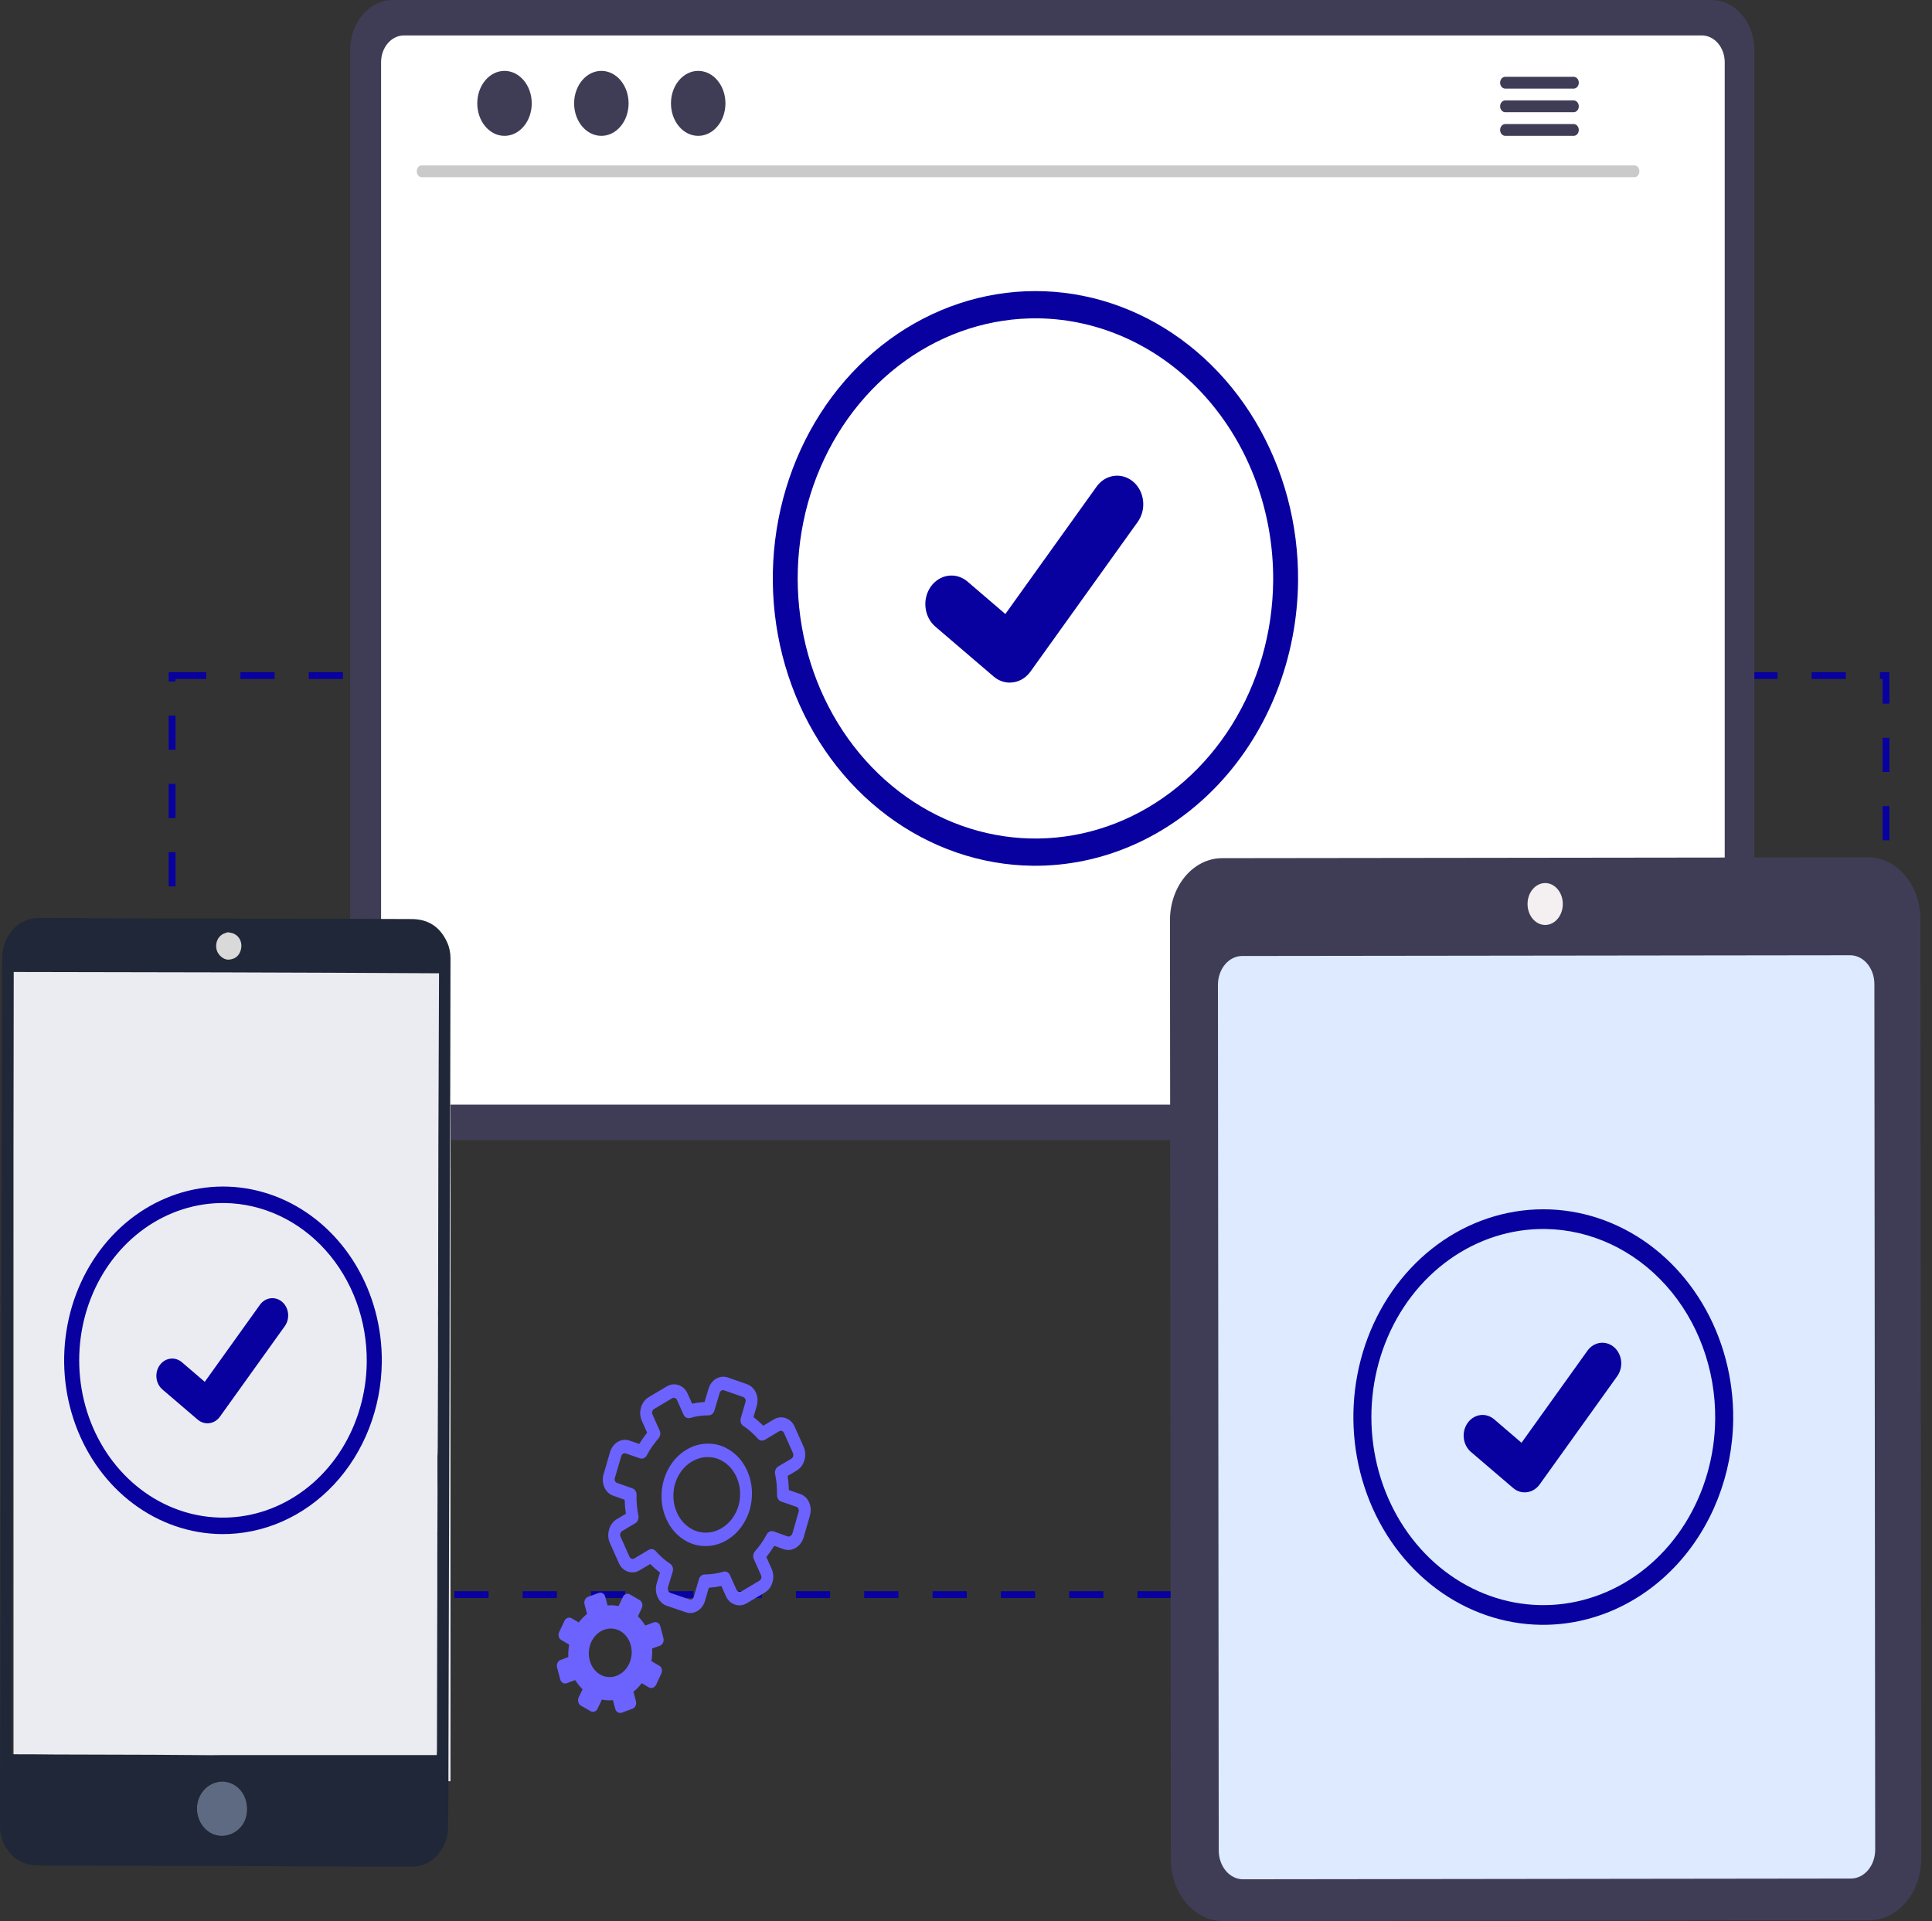
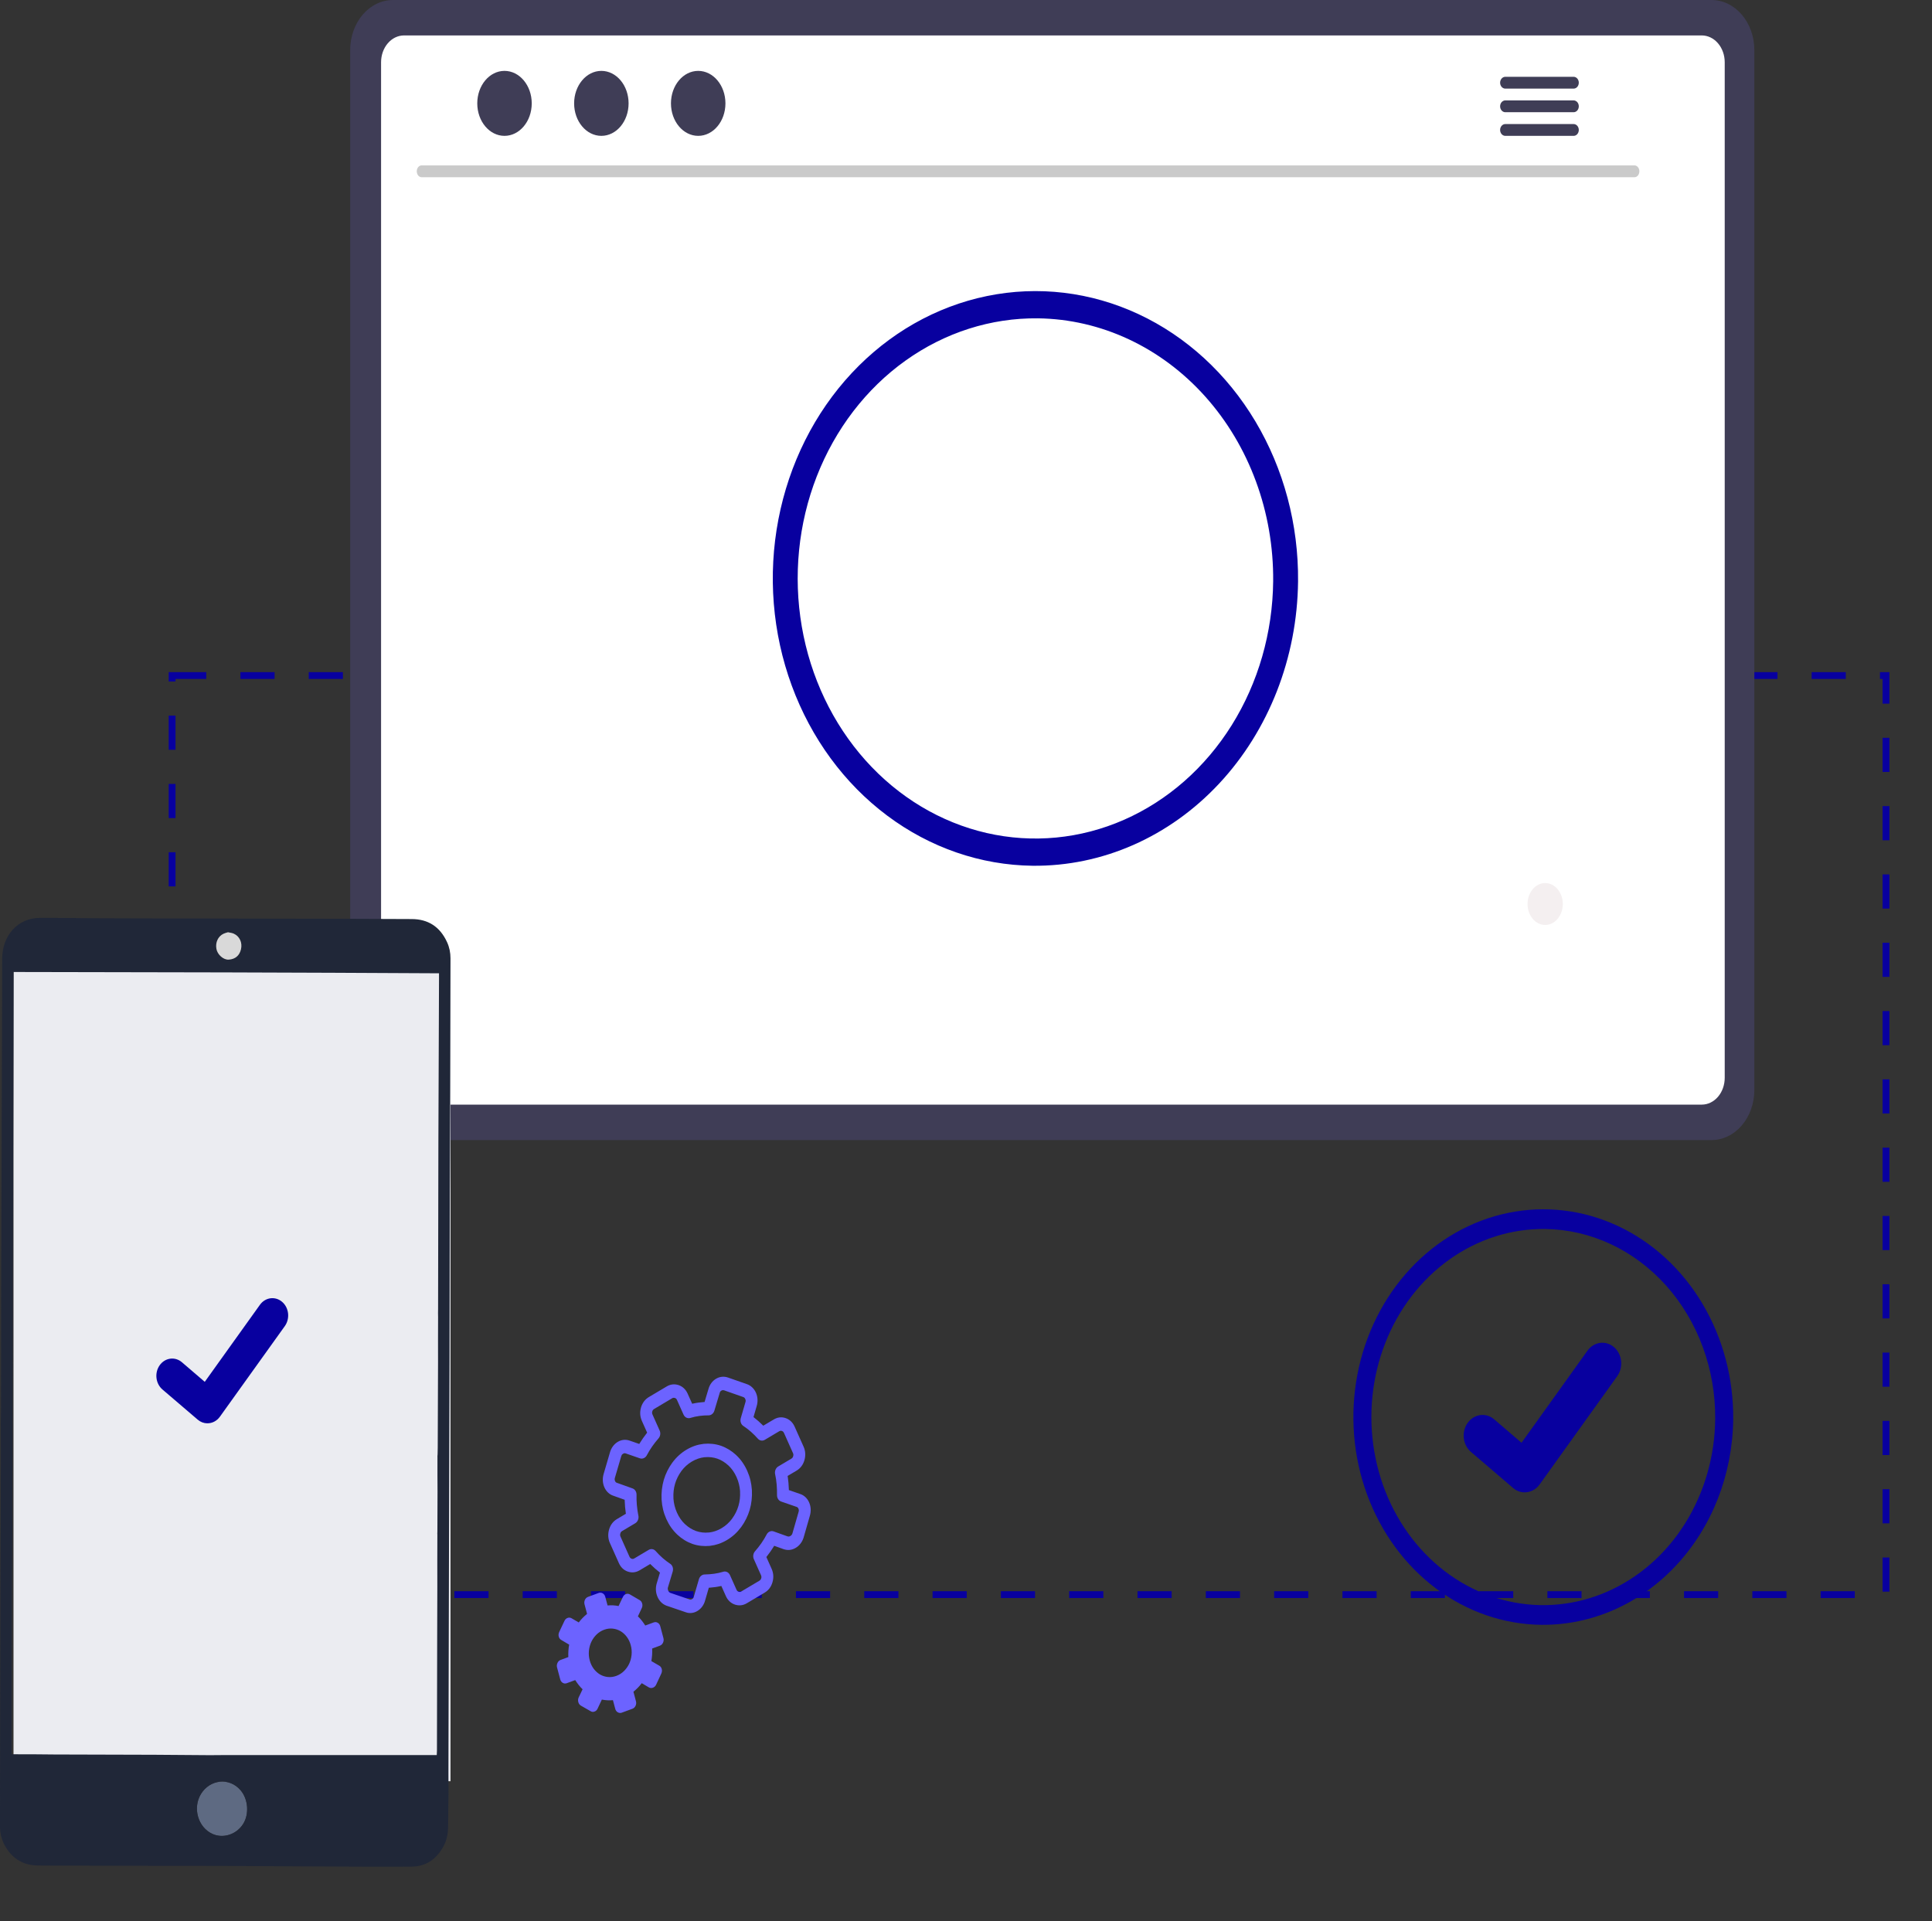
<svg xmlns="http://www.w3.org/2000/svg" width="181" height="180" viewBox="0 0 181 180" fill="none">
  <rect x="0" y="0" width="181" height="180" fill="#333333" stroke="none" />
  <rect x="16.124" y="63.294" width="160.566" height="86.112" stroke="#08009F" stroke-width="0.639" stroke-dasharray="3.2 3.2" />
  <path d="M160.351 0H36.811C35.75 0.002 34.732 0.496 33.981 1.373C33.231 2.251 32.808 3.44 32.807 4.681V102.136C32.808 103.377 33.23 104.568 33.981 105.445C34.732 106.323 35.748 106.815 36.811 106.817H160.351C161.413 106.815 162.431 106.323 163.182 105.445C163.933 104.568 164.355 103.377 164.356 102.136V4.681C164.354 3.44 163.932 2.251 163.181 1.373C162.43 0.496 161.413 0.002 160.351 0Z" fill="#3F3D56" />
  <path d="M159.436 3.32H37.844C37.276 3.322 36.731 3.587 36.329 4.058C35.927 4.529 35.701 5.167 35.701 5.832V100.99C35.702 101.655 35.928 102.291 36.33 102.761C36.732 103.23 37.276 103.496 37.844 103.496H159.436C160.004 103.496 160.549 103.23 160.951 102.761C161.353 102.291 161.579 101.655 161.581 100.99V5.832C161.581 5.167 161.355 4.529 160.953 4.058C160.551 3.587 160.006 3.322 159.436 3.32Z" fill="white" />
  <path d="M153.141 16.604H39.488C39.37 16.601 39.257 16.541 39.174 16.438C39.091 16.334 39.045 16.195 39.045 16.051C39.045 15.906 39.091 15.767 39.174 15.664C39.257 15.56 39.37 15.501 39.488 15.497H153.141C153.259 15.501 153.372 15.56 153.455 15.664C153.538 15.767 153.584 15.906 153.584 16.051C153.584 16.195 153.538 16.334 153.455 16.438C153.372 16.541 153.259 16.601 153.141 16.604Z" fill="#CACACA" />
  <path d="M47.264 12.729C48.673 12.729 49.816 11.367 49.816 9.685C49.816 8.004 48.673 6.641 47.264 6.641C45.855 6.641 44.713 8.004 44.713 9.685C44.713 11.367 45.855 12.729 47.264 12.729Z" fill="#3F3D56" />
  <path d="M56.339 12.729C57.748 12.729 58.89 11.367 58.89 9.685C58.89 8.004 57.748 6.641 56.339 6.641C54.93 6.641 53.787 8.004 53.787 9.685C53.787 11.367 54.93 12.729 56.339 12.729Z" fill="#3F3D56" />
  <path d="M65.411 12.729C66.821 12.729 67.963 11.367 67.963 9.685C67.963 8.004 66.821 6.641 65.411 6.641C64.002 6.641 62.859 8.004 62.859 9.685C62.859 11.367 64.002 12.729 65.411 12.729Z" fill="#3F3D56" />
  <path d="M147.433 7.196H141.015C140.889 7.199 140.767 7.258 140.678 7.362C140.588 7.465 140.539 7.604 140.539 7.749C140.539 7.894 140.588 8.033 140.678 8.137C140.767 8.24 140.889 8.3 141.015 8.303H147.433C147.561 8.3 147.683 8.24 147.772 8.137C147.86 8.033 147.91 7.894 147.91 7.749C147.91 7.604 147.86 7.465 147.772 7.362C147.683 7.258 147.561 7.199 147.433 7.196Z" fill="#3F3D56" />
  <path d="M147.433 9.407H141.015C140.889 9.41 140.767 9.47 140.678 9.573C140.588 9.677 140.539 9.816 140.539 9.961C140.539 10.106 140.588 10.245 140.678 10.348C140.767 10.452 140.889 10.512 141.015 10.514H147.433C147.561 10.512 147.683 10.452 147.772 10.348C147.86 10.245 147.91 10.106 147.91 9.961C147.91 9.816 147.86 9.677 147.772 9.573C147.683 9.47 147.561 9.41 147.433 9.407Z" fill="#3F3D56" />
  <path d="M147.433 11.623H141.015C140.889 11.626 140.767 11.685 140.678 11.789C140.588 11.892 140.539 12.031 140.539 12.176C140.539 12.321 140.588 12.46 140.678 12.564C140.767 12.667 140.889 12.727 141.015 12.729H147.433C147.561 12.727 147.683 12.667 147.772 12.564C147.86 12.46 147.91 12.321 147.91 12.176C147.91 12.031 147.86 11.892 147.772 11.789C147.683 11.685 147.561 11.626 147.433 11.623Z" fill="#3F3D56" />
  <path d="M18.836 168.07C19.662 166.724 21.466 166.498 22.531 167.727C23.253 168.56 23.363 169.969 22.777 170.895C22.143 171.896 20.893 172.283 19.889 171.821C18.55 171.204 18.026 169.399 18.836 168.07Z" fill="#5E6A82" />
  <rect x="1.266" y="89.946" width="40.94" height="76.944" fill="#EBECF1" />
  <path d="M42.016 168.011C42.011 169.078 41.984 170.107 41.98 171.137C41.977 171.813 41.849 172.449 41.526 173.03C40.859 174.231 39.866 174.883 38.575 174.89C35.336 174.907 32.096 174.884 28.856 174.871C26.213 174.861 23.571 174.835 20.929 174.827C16.36 174.815 11.791 174.811 7.222 174.803C5.998 174.801 4.774 174.802 3.549 174.789C2.284 174.774 1.262 174.24 0.551 173.089C0.187 172.499 -0.001 171.844 4.073e-06 171.131C0.001 170.132 0 169.134 0.001 168.046C0.006 165.721 0.009 163.484 0.015 161.248C0.028 155.988 0.042 150.728 0.056 145.467C0.06 144.084 0.066 142.701 0.069 141.317C0.071 140.658 0.066 139.999 0.072 139.3C0.074 139.122 0.068 138.985 0.07 138.804C0.079 138.233 0.083 137.706 0.082 137.18C0.079 136.063 0.074 134.946 0.078 133.789C0.081 133.612 0.076 133.475 0.071 133.338C0.08 132.952 0.096 132.565 0.097 132.179C0.103 128.265 0.105 124.35 0.113 120.436C0.118 117.617 0.13 114.798 0.139 111.979C0.155 107.114 0.171 102.249 0.186 97.385C0.193 94.871 0.196 92.358 0.202 89.845C0.206 87.638 1.676 86.014 3.72 86.002C5.497 85.992 7.274 86.026 9.05 86.037C10.379 86.045 11.708 86.048 13.037 86.05C19.145 86.061 25.253 86.07 31.361 86.083C33.765 86.088 36.169 86.103 38.573 86.111C40.087 86.116 41.214 86.805 41.89 88.288C42.103 88.757 42.205 89.261 42.204 89.783C42.197 94.003 42.189 98.224 42.176 102.444C42.167 105.505 42.146 108.565 42.139 111.626C42.127 116.926 42.124 122.226 42.114 127.526C42.109 130.264 42.096 133.003 42.089 135.741C42.07 142.78 42.052 149.82 42.034 156.859C42.028 159.34 42.022 161.821 42.015 164.302C42.012 165.526 42.008 166.749 42.016 168.011ZM1.155 143.563C1.158 143.635 1.161 143.707 1.149 143.869C1.101 150.689 1.094 157.51 1.086 164.364C2.435 164.364 3.73 164.364 5.107 164.385C8.239 164.393 11.371 164.399 14.504 164.412C16.233 164.419 17.963 164.441 19.693 164.45C20.243 164.452 20.794 164.433 21.427 164.439C27.915 164.439 34.403 164.439 40.917 164.439C40.924 164.301 40.935 164.16 40.936 164.019C40.943 160.542 40.949 157.064 40.957 153.587C40.96 151.945 40.97 150.303 40.971 148.661C40.971 147.068 40.964 145.475 40.975 143.809C40.97 143.735 40.965 143.662 40.977 143.499C40.982 142.25 40.992 141 40.99 139.75C40.989 138.71 40.974 137.669 40.983 136.559C40.98 136.487 40.977 136.415 40.996 136.263C41.001 136.054 41.008 135.845 41.009 135.637C41.02 132.954 41.032 130.27 41.038 127.587C41.04 126.222 41.029 124.857 41.042 123.406C41.037 123.172 41.032 122.937 41.042 122.614C41.046 120.52 41.05 118.425 41.053 116.331C41.059 113.27 41.06 110.208 41.07 107.147C41.087 101.992 41.109 96.836 41.129 91.681C41.13 91.526 41.129 91.372 41.129 91.192C27.812 91.117 14.559 91.086 1.271 91.07C1.271 91.283 1.271 91.425 1.271 91.567C1.254 98.495 1.239 105.423 1.221 112.351C1.214 114.945 1.197 117.539 1.19 120.132C1.188 120.954 1.202 121.775 1.193 122.684C1.199 122.92 1.204 123.157 1.194 123.482C1.192 123.562 1.188 123.643 1.188 123.723C1.181 127.074 1.172 130.425 1.168 133.775C1.166 134.596 1.179 135.417 1.17 136.312C1.175 136.387 1.179 136.461 1.165 136.624C1.159 138.274 1.15 139.924 1.148 141.574C1.148 142.213 1.165 142.853 1.155 143.563ZM18.818 168.099C18.027 169.399 18.552 171.204 19.89 171.821C20.894 172.283 22.145 171.896 22.778 170.895C23.364 169.969 23.254 168.56 22.532 167.727C21.468 166.498 19.663 166.724 18.818 168.099ZM21.323 87.352C21.196 87.395 21.064 87.426 20.943 87.484C20.427 87.73 20.165 88.296 20.274 88.908C20.37 89.439 20.932 89.951 21.439 89.912C22.041 89.865 22.432 89.545 22.576 88.942C22.724 88.322 22.444 87.724 21.907 87.482C21.746 87.41 21.565 87.388 21.323 87.352Z" fill="#202738" />
  <path d="M21.358 87.347C21.565 87.388 21.746 87.409 21.907 87.482C22.445 87.724 22.724 88.322 22.576 88.941C22.432 89.544 22.041 89.864 21.439 89.911C20.933 89.951 20.37 89.439 20.275 88.907C20.165 88.296 20.427 87.729 20.943 87.484C21.064 87.426 21.196 87.395 21.358 87.347Z" fill="#D9D9D9" />
  <path d="M96.742 81.116C91.876 81.059 87.135 79.425 83.118 76.42C79.1 73.415 75.988 69.174 74.174 64.234C72.359 59.293 71.925 53.875 72.925 48.664C73.926 43.453 76.316 38.683 79.793 34.958C83.271 31.233 87.68 28.72 92.463 27.737C97.246 26.753 102.188 27.344 106.664 29.434C111.139 31.523 114.948 35.018 117.609 39.477C120.269 43.935 121.661 49.157 121.609 54.481C121.532 61.618 118.871 68.431 114.209 73.424C109.547 78.417 103.266 81.183 96.742 81.116ZM97.243 29.826C92.838 29.775 88.518 31.155 84.829 33.79C81.14 36.425 78.249 40.198 76.519 44.631C74.79 49.065 74.301 53.959 75.115 58.696C75.928 63.433 78.007 67.8 81.088 71.244C84.17 74.689 88.116 77.056 92.427 78.046C96.738 79.036 101.221 78.606 105.309 76.808C109.396 75.011 112.905 71.928 115.392 67.949C117.878 63.97 119.23 59.274 119.277 54.454C119.334 47.993 117.046 41.772 112.915 37.155C108.784 32.538 103.148 29.902 97.243 29.826Z" fill="#08009F" />
-   <path d="M94.575 63.956C94.047 63.951 93.536 63.758 93.117 63.407L93.091 63.386L87.628 58.711C87.117 58.273 86.786 57.63 86.708 56.925C86.629 56.22 86.811 55.51 87.211 54.951C87.612 54.392 88.199 54.029 88.843 53.944C89.488 53.858 90.137 54.056 90.648 54.495L94.186 57.53L102.734 45.594C102.932 45.317 103.179 45.086 103.458 44.913C103.738 44.74 104.047 44.63 104.366 44.587C104.685 44.545 105.008 44.572 105.318 44.666C105.627 44.761 105.917 44.921 106.17 45.138L106.117 45.217L106.172 45.139C106.682 45.577 107.012 46.219 107.09 46.924C107.168 47.629 106.988 48.339 106.588 48.898L96.534 62.931C96.301 63.255 96.004 63.515 95.664 63.692C95.325 63.869 94.953 63.959 94.577 63.953L94.575 63.956Z" fill="#08009F" />
-   <path d="M20.732 143.735C17.789 143.701 14.921 142.712 12.492 140.895C10.062 139.077 8.179 136.512 7.082 133.524C5.985 130.536 5.722 127.259 6.327 124.108C6.931 120.956 8.377 118.072 10.48 115.819C12.583 113.567 15.249 112.047 18.142 111.453C21.034 110.858 24.023 111.215 26.73 112.479C29.437 113.743 31.741 115.857 33.35 118.554C34.959 121.25 35.801 124.408 35.77 127.628C35.723 131.944 34.114 136.064 31.295 139.084C28.476 142.103 24.677 143.776 20.732 143.735ZM21.033 112.717C18.369 112.685 15.756 113.519 13.525 115.113C11.295 116.707 9.546 118.988 8.5 121.669C7.455 124.35 7.159 127.31 7.651 130.175C8.143 133.04 9.4 135.681 11.264 137.764C13.128 139.847 15.514 141.279 18.122 141.878C20.729 142.477 23.44 142.217 25.912 141.13C28.384 140.044 30.506 138.179 32.01 135.773C33.513 133.366 34.331 130.526 34.359 127.611C34.393 123.704 33.009 119.941 30.511 117.149C28.012 114.357 24.604 112.763 21.033 112.717Z" fill="#08009F" />
  <path d="M19.417 133.356C19.099 133.353 18.789 133.237 18.536 133.024L18.52 133.011L15.216 130.184C14.907 129.919 14.707 129.531 14.66 129.104C14.612 128.678 14.722 128.248 14.964 127.91C15.206 127.572 15.561 127.353 15.951 127.301C16.341 127.249 16.733 127.369 17.043 127.634L19.183 129.47L24.352 122.251C24.472 122.084 24.621 121.944 24.79 121.839C24.959 121.735 25.146 121.668 25.339 121.642C25.532 121.617 25.727 121.633 25.915 121.69C26.102 121.747 26.277 121.844 26.43 121.975L26.398 122.024L26.431 121.976C26.74 122.241 26.939 122.629 26.987 123.056C27.034 123.482 26.924 123.911 26.683 124.249L20.602 132.736C20.462 132.932 20.282 133.089 20.076 133.197C19.871 133.304 19.646 133.358 19.419 133.354L19.417 133.356Z" fill="#08009F" />
-   <path d="M175.118 179.92L114.58 179.994C113.285 179.994 112.044 179.383 111.127 178.296C110.21 177.208 109.693 175.733 109.691 174.194L109.609 86.215C109.608 84.676 110.123 83.2 111.037 82.11C111.952 81.021 113.192 80.407 114.487 80.404L175.025 80.33C176.319 80.33 177.562 80.941 178.478 82.028C179.395 83.115 179.911 84.59 179.914 86.129L179.996 174.109C179.996 175.647 179.483 177.124 178.568 178.214C177.653 179.303 176.412 179.917 175.118 179.92Z" fill="#3F3D56" />
-   <path d="M173.41 176.008L116.451 176.078C115.848 176.077 115.271 175.794 114.845 175.289C114.419 174.783 114.179 174.097 114.178 173.383L114.102 92.272C114.102 91.556 114.341 90.87 114.766 90.364C115.191 89.857 115.767 89.572 116.37 89.57L173.33 89.501C173.931 89.501 174.509 89.784 174.935 90.29C175.361 90.795 175.601 91.481 175.602 92.197L175.678 173.308C175.678 174.022 175.439 174.708 175.014 175.215C174.589 175.721 174.012 176.007 173.41 176.008Z" fill="#DDEAFF" />
  <path d="M144.763 86.663C145.675 86.662 146.413 85.782 146.412 84.698C146.411 83.615 145.671 82.737 144.759 82.738C143.847 82.739 143.108 83.618 143.109 84.703C143.11 85.787 143.851 86.664 144.763 86.663Z" fill="#F4EFF0" />
  <path d="M144.395 152.236C140.877 152.194 137.448 151.013 134.543 148.84C131.638 146.667 129.387 143.6 128.075 140.027C126.763 136.455 126.449 132.537 127.172 128.769C127.895 125.001 129.623 121.552 132.138 118.859C134.652 116.165 137.84 114.348 141.299 113.638C144.757 112.927 148.331 113.354 151.567 114.865C154.804 116.376 157.558 118.904 159.482 122.128C161.406 125.352 162.412 129.127 162.375 132.977C162.32 138.138 160.396 143.064 157.025 146.674C153.654 150.285 149.112 152.285 144.395 152.236ZM144.755 115.149C141.57 115.112 138.446 116.109 135.779 118.014C133.112 119.919 131.021 122.647 129.771 125.853C128.521 129.059 128.167 132.598 128.756 136.023C129.344 139.449 130.847 142.606 133.076 145.097C135.304 147.587 138.157 149.299 141.275 150.016C144.392 150.732 147.634 150.421 150.589 149.121C153.545 147.822 156.082 145.593 157.88 142.716C159.678 139.839 160.655 136.443 160.689 132.958C160.73 128.286 159.075 123.787 156.088 120.448C153.1 117.11 149.025 115.204 144.755 115.149Z" fill="#08009F" />
  <path d="M142.824 139.826C142.443 139.822 142.073 139.683 141.771 139.429L141.752 139.413L137.801 136.033C137.432 135.716 137.193 135.252 137.136 134.742C137.079 134.232 137.21 133.718 137.5 133.314C137.79 132.91 138.214 132.648 138.68 132.586C139.146 132.524 139.616 132.668 139.985 132.984L142.544 135.179L148.725 126.548C148.868 126.348 149.046 126.181 149.248 126.056C149.451 125.931 149.674 125.851 149.904 125.821C150.135 125.79 150.369 125.809 150.593 125.878C150.816 125.946 151.026 126.062 151.209 126.219L151.171 126.276L151.21 126.219C151.579 126.536 151.818 127.001 151.875 127.51C151.931 128.02 151.8 128.533 151.511 128.938L144.241 139.085C144.073 139.319 143.858 139.507 143.612 139.635C143.367 139.763 143.098 139.828 142.826 139.824L142.824 139.826Z" fill="#08009F" />
  <path d="M52.878 151.875C52.945 151.732 53.043 151.637 53.173 151.59C53.303 151.542 53.431 151.553 53.554 151.626L54.221 152.013C54.333 151.862 54.456 151.72 54.587 151.586C54.719 151.452 54.857 151.326 54.999 151.21L54.764 150.324C54.724 150.174 54.736 150.032 54.8 149.894C54.865 149.756 54.964 149.664 55.097 149.615L56.088 149.25C56.214 149.204 56.338 149.214 56.462 149.283C56.583 149.352 56.664 149.461 56.704 149.61L56.92 150.422C57.097 150.405 57.272 150.4 57.444 150.411C57.618 150.421 57.786 150.443 57.949 150.478L58.351 149.637C58.412 149.498 58.506 149.404 58.638 149.355C58.768 149.307 58.895 149.321 59.019 149.391L59.92 149.917C60.044 149.989 60.125 150.098 60.164 150.244C60.203 150.39 60.189 150.535 60.122 150.676L59.762 151.443C59.893 151.565 60.015 151.7 60.13 151.846C60.245 151.992 60.352 152.145 60.451 152.302L61.24 152.012C61.373 151.963 61.499 151.973 61.619 152.043C61.74 152.113 61.819 152.222 61.858 152.371L62.154 153.484C62.192 153.626 62.18 153.767 62.116 153.908C62.051 154.048 61.953 154.142 61.82 154.191L61.097 154.457C61.108 154.657 61.107 154.856 61.093 155.051C61.079 155.248 61.056 155.443 61.024 155.635L61.753 156.058C61.874 156.123 61.955 156.228 61.995 156.375C62.033 156.521 62.018 156.665 61.953 156.807L61.467 157.853C61.398 157.988 61.299 158.079 61.169 158.127C61.039 158.174 60.913 158.167 60.792 158.101L60.121 157.704C60.01 157.855 59.887 157.996 59.755 158.131C59.623 158.265 59.485 158.39 59.343 158.506L59.579 159.393C59.619 159.542 59.607 159.685 59.542 159.823C59.477 159.96 59.379 160.053 59.245 160.102L58.255 160.466C58.128 160.513 58.004 160.502 57.881 160.434C57.759 160.365 57.678 160.256 57.639 160.106L57.423 159.295C57.246 159.312 57.07 159.316 56.898 159.306C56.724 159.295 56.553 159.274 56.384 159.242L55.991 160.08C55.93 160.219 55.834 160.314 55.701 160.362C55.566 160.412 55.441 160.398 55.324 160.325L54.413 159.803C54.295 159.728 54.218 159.619 54.179 159.473C54.14 159.327 54.15 159.183 54.211 159.044L54.58 158.274C54.45 158.152 54.328 158.016 54.212 157.87C54.097 157.725 53.99 157.572 53.891 157.414L53.102 157.704C52.969 157.753 52.843 157.744 52.723 157.674C52.603 157.604 52.524 157.495 52.484 157.345L52.188 156.233C52.151 156.09 52.163 155.949 52.227 155.808C52.291 155.668 52.389 155.574 52.522 155.525L53.245 155.259C53.236 155.066 53.238 154.869 53.251 154.671C53.264 154.47 53.287 154.277 53.322 154.092L52.589 153.659C52.468 153.593 52.387 153.489 52.348 153.341C52.309 153.195 52.324 153.051 52.39 152.909L52.878 151.875ZM56.597 152.698C56.333 152.795 56.098 152.942 55.891 153.142C55.687 153.342 55.523 153.571 55.4 153.828C55.28 154.087 55.204 154.367 55.173 154.668C55.144 154.971 55.169 155.269 55.248 155.566C55.327 155.862 55.451 156.124 55.621 156.353C55.793 156.58 55.991 156.759 56.216 156.891C56.441 157.021 56.686 157.099 56.952 157.126C57.218 157.151 57.482 157.116 57.746 157.019C58.011 156.921 58.245 156.774 58.452 156.574C58.657 156.374 58.82 156.145 58.943 155.888C59.063 155.629 59.139 155.349 59.17 155.048C59.199 154.745 59.174 154.447 59.095 154.15C59.016 153.854 58.892 153.592 58.721 153.363C58.55 153.136 58.352 152.957 58.127 152.825C57.902 152.695 57.657 152.617 57.392 152.59C57.125 152.565 56.861 152.6 56.597 152.698ZM58.2 136.447C58.219 136.383 58.242 136.333 58.267 136.299C58.291 136.266 58.327 136.236 58.373 136.209C58.42 136.181 58.462 136.165 58.501 136.161C58.541 136.157 58.587 136.164 58.637 136.182L58.643 136.184L59.951 136.637C60.209 136.726 60.485 136.588 60.612 136.324C60.678 136.196 60.753 136.064 60.834 135.931C60.923 135.785 61.011 135.651 61.097 135.527C61.189 135.396 61.285 135.266 61.386 135.138C61.473 135.026 61.576 134.902 61.694 134.766C61.869 134.565 61.905 134.268 61.8 134.034L61.132 132.538C61.108 132.484 61.094 132.433 61.091 132.385C61.088 132.34 61.094 132.291 61.109 132.239L61.11 132.239C61.126 132.185 61.147 132.142 61.172 132.108C61.2 132.072 61.238 132.039 61.287 132.01L62.967 131.011C63.011 130.984 63.052 130.969 63.089 130.965C63.131 130.96 63.179 130.967 63.233 130.985C63.278 131 63.315 131.022 63.345 131.05C63.375 131.079 63.403 131.12 63.426 131.173L64.038 132.542C64.161 132.816 64.439 132.938 64.694 132.846C64.842 132.803 64.978 132.767 65.1 132.74C65.239 132.71 65.382 132.685 65.529 132.665C65.668 132.646 65.812 132.631 65.962 132.622C66.112 132.612 66.252 132.608 66.382 132.61C66.632 132.612 66.85 132.427 66.927 132.17L67.419 130.53C67.421 130.523 67.423 130.517 67.424 130.51C67.439 130.456 67.458 130.413 67.482 130.38C67.503 130.35 67.536 130.321 67.58 130.295C67.624 130.269 67.665 130.254 67.704 130.25C67.749 130.246 67.798 130.253 67.851 130.27L69.612 130.887L69.614 130.887L69.613 130.889C69.67 130.908 69.713 130.932 69.742 130.96C69.771 130.987 69.796 131.026 69.819 131.077C69.843 131.13 69.856 131.178 69.858 131.221C69.861 131.267 69.853 131.319 69.836 131.377L69.834 131.383L69.399 132.876C69.314 133.171 69.428 133.48 69.658 133.617C69.77 133.689 69.884 133.77 70 133.859C70.126 133.955 70.242 134.051 70.35 134.146C70.464 134.246 70.576 134.352 70.686 134.462C70.783 134.558 70.89 134.672 71.007 134.802C71.18 134.995 71.442 135.027 71.651 134.903L72.989 134.107C73.038 134.078 73.084 134.061 73.125 134.056C73.166 134.052 73.208 134.057 73.253 134.072L73.256 134.073C73.3 134.089 73.337 134.111 73.368 134.141C73.399 134.171 73.427 134.214 73.452 134.268L74.29 136.145C74.313 136.194 74.325 136.24 74.328 136.283C74.331 136.33 74.323 136.384 74.306 136.447L74.306 136.447C74.291 136.498 74.271 136.541 74.246 136.574C74.219 136.61 74.182 136.642 74.135 136.67L72.909 137.399C72.664 137.545 72.549 137.864 72.623 138.149C72.658 138.315 72.686 138.467 72.706 138.605L72.705 138.605C72.73 138.769 72.749 138.931 72.762 139.091C72.775 139.246 72.784 139.413 72.79 139.59C72.797 139.773 72.798 139.938 72.796 140.085C72.792 140.367 72.952 140.605 73.177 140.682L73.176 140.683L74.604 141.177L74.616 141.181C74.663 141.196 74.701 141.216 74.729 141.243C74.755 141.267 74.779 141.303 74.802 141.352C74.823 141.401 74.835 141.447 74.838 141.491C74.841 141.542 74.833 141.599 74.815 141.661L74.238 143.671C74.22 143.727 74.196 143.773 74.168 143.81C74.139 143.847 74.1 143.88 74.051 143.909C74.002 143.938 73.955 143.956 73.911 143.962C73.87 143.967 73.826 143.963 73.78 143.949L72.479 143.483C72.22 143.39 71.94 143.526 71.812 143.793C71.746 143.921 71.671 144.053 71.59 144.187C71.501 144.332 71.413 144.466 71.327 144.591C71.235 144.722 71.139 144.852 71.038 144.98C70.951 145.091 70.847 145.216 70.73 145.351C70.555 145.553 70.519 145.85 70.624 146.084L71.292 147.579C71.316 147.633 71.33 147.685 71.333 147.732C71.336 147.778 71.33 147.826 71.315 147.877L71.315 147.878L71.314 147.878C71.284 147.979 71.225 148.055 71.137 148.107L69.457 149.106C69.413 149.133 69.372 149.148 69.335 149.152C69.293 149.157 69.245 149.15 69.19 149.132C69.146 149.116 69.109 149.095 69.079 149.067C69.049 149.038 69.021 148.997 68.998 148.944L68.386 147.575C68.263 147.301 67.984 147.178 67.73 147.271C67.582 147.314 67.446 147.35 67.323 147.376C67.185 147.407 67.042 147.432 66.895 147.452C66.757 147.471 66.61 147.486 66.453 147.498C66.291 147.51 66.145 147.516 66.015 147.518C65.766 147.52 65.553 147.708 65.478 147.964L65.478 147.964L65.003 149.594L65 149.607C64.985 149.662 64.966 149.705 64.943 149.737C64.921 149.768 64.886 149.797 64.838 149.825C64.792 149.853 64.75 149.868 64.712 149.871C64.673 149.875 64.632 149.868 64.588 149.852C64.578 149.848 64.569 149.845 64.559 149.842L62.809 149.245C62.761 149.226 62.72 149.2 62.689 149.169C62.657 149.137 62.629 149.094 62.604 149.04C62.579 148.984 62.565 148.932 62.561 148.882C62.558 148.836 62.563 148.786 62.576 148.734L63.022 147.248C63.111 146.952 62.998 146.638 62.765 146.501C62.653 146.428 62.539 146.347 62.423 146.259C62.297 146.162 62.181 146.066 62.073 145.971C61.96 145.871 61.848 145.765 61.737 145.655C61.641 145.559 61.534 145.445 61.417 145.315C61.243 145.122 60.982 145.09 60.773 145.214L59.434 146.01C59.385 146.039 59.34 146.056 59.298 146.061C59.257 146.066 59.215 146.06 59.17 146.045L59.169 146.045L59.169 146.043C59.081 146.012 59.015 145.948 58.971 145.849L58.133 143.973C58.111 143.923 58.098 143.877 58.096 143.835C58.093 143.788 58.1 143.733 58.117 143.671L58.117 143.67C58.132 143.619 58.152 143.577 58.177 143.543C58.204 143.508 58.241 143.476 58.289 143.448L59.514 142.719C59.762 142.571 59.877 142.246 59.797 141.958C59.77 141.818 59.745 141.673 59.723 141.524C59.701 141.374 59.682 141.211 59.667 141.032C59.666 141.021 59.665 141.01 59.663 140.999C59.649 140.837 59.64 140.683 59.635 140.538C59.63 140.377 59.63 140.218 59.635 140.062C59.644 139.778 59.486 139.536 59.261 139.456L57.825 138.942C57.819 138.94 57.814 138.938 57.808 138.937C57.761 138.922 57.722 138.901 57.694 138.875C57.668 138.851 57.644 138.815 57.622 138.766C57.6 138.717 57.588 138.67 57.586 138.627C57.583 138.576 57.59 138.521 57.607 138.46L58.198 136.449L58.199 136.447L58.2 136.447ZM57.424 135.505C57.299 135.674 57.206 135.865 57.143 136.079L57.145 136.079L56.554 138.093L56.552 138.099C56.491 138.314 56.465 138.526 56.476 138.736C56.488 138.954 56.537 139.161 56.625 139.359C56.715 139.558 56.834 139.725 56.982 139.861C57.126 139.994 57.292 140.088 57.479 140.148L58.523 140.521C58.524 140.552 58.525 140.583 58.526 140.613C58.532 140.799 58.542 140.981 58.558 141.158C58.558 141.168 58.559 141.179 58.56 141.19C58.575 141.37 58.598 141.562 58.627 141.762L58.638 141.83L57.791 142.333C57.613 142.439 57.462 142.576 57.337 142.743C57.215 142.908 57.123 143.096 57.061 143.31L57.056 143.327C56.998 143.539 56.975 143.75 56.988 143.959C57.002 144.173 57.051 144.375 57.136 144.565L57.975 146.442C58.156 146.848 58.435 147.116 58.817 147.249L58.817 147.248C59.008 147.314 59.197 147.336 59.385 147.314C59.573 147.293 59.755 147.229 59.932 147.124L60.919 146.537C60.942 146.56 60.965 146.583 60.989 146.607C61.113 146.73 61.242 146.851 61.376 146.97C61.516 147.093 61.651 147.206 61.782 147.306C61.798 147.318 61.813 147.33 61.83 147.342L61.524 148.359C61.52 148.37 61.517 148.382 61.514 148.393C61.457 148.607 61.437 148.819 61.453 149.029C61.469 149.239 61.521 149.44 61.607 149.633C61.693 149.824 61.804 149.988 61.943 150.125C62.08 150.261 62.24 150.365 62.423 150.437C62.43 150.44 62.438 150.442 62.446 150.445L64.212 151.047C64.399 151.118 64.586 151.146 64.775 151.128C64.966 151.11 65.153 151.048 65.336 150.939C65.514 150.833 65.665 150.694 65.791 150.521C65.915 150.351 66.005 150.158 66.062 149.944L66.406 148.761C66.437 148.759 66.467 148.757 66.497 148.755C66.653 148.743 66.821 148.726 66.999 148.701C67.164 148.679 67.335 148.648 67.509 148.61C67.533 148.605 67.556 148.6 67.579 148.594L68 149.537C68.089 149.737 68.206 149.904 68.35 150.04C68.493 150.175 68.657 150.274 68.844 150.338L68.859 150.343C69.045 150.404 69.231 150.424 69.416 150.404C69.605 150.383 69.784 150.322 69.955 150.221L71.635 149.222C71.998 149.006 72.243 148.683 72.37 148.247L72.369 148.246C72.433 148.028 72.457 147.814 72.443 147.601C72.428 147.389 72.377 147.185 72.289 146.987L71.796 145.884C71.817 145.857 71.838 145.83 71.859 145.803C71.972 145.659 72.082 145.51 72.19 145.355C72.303 145.194 72.406 145.037 72.498 144.886C72.509 144.868 72.52 144.85 72.531 144.832L73.421 145.151C73.431 145.155 73.441 145.158 73.451 145.161C73.639 145.22 73.826 145.237 74.011 145.214C74.197 145.19 74.377 145.126 74.549 145.024C74.72 144.922 74.868 144.791 74.992 144.631C75.117 144.471 75.212 144.287 75.281 144.079C75.284 144.07 75.286 144.061 75.289 144.052L75.872 142.019C75.933 141.804 75.959 141.592 75.947 141.382C75.936 141.164 75.887 140.957 75.799 140.76C75.709 140.56 75.59 140.393 75.442 140.258C75.296 140.124 75.129 140.029 74.941 139.97L73.905 139.611C73.904 139.576 73.903 139.542 73.902 139.508C73.896 139.331 73.885 139.142 73.868 138.941C73.852 138.748 73.83 138.557 73.802 138.367L73.801 138.367L73.801 138.365L73.789 138.287L74.633 137.785C74.811 137.679 74.962 137.543 75.087 137.375C75.209 137.211 75.301 137.022 75.363 136.808L75.368 136.791C75.427 136.579 75.449 136.368 75.436 136.159C75.423 135.945 75.373 135.743 75.288 135.553L74.449 133.676C74.361 133.478 74.246 133.311 74.105 133.175C73.963 133.039 73.799 132.937 73.609 132.871L73.608 132.871L73.607 132.87L73.606 132.87C73.416 132.804 73.227 132.782 73.039 132.803C72.851 132.825 72.669 132.889 72.492 132.994L71.505 133.581C71.482 133.558 71.459 133.535 71.435 133.511C71.311 133.388 71.182 133.267 71.048 133.148C70.909 133.025 70.773 132.912 70.642 132.812C70.625 132.799 70.608 132.786 70.591 132.773L70.889 131.749C70.953 131.535 70.979 131.321 70.967 131.108C70.955 130.888 70.904 130.68 70.817 130.485C70.731 130.291 70.614 130.125 70.466 129.986C70.32 129.849 70.154 129.748 69.967 129.683L69.967 129.684L68.204 129.067L68.198 129.065C68.01 129.002 67.823 128.978 67.637 128.997C67.444 129.016 67.26 129.077 67.083 129.182C66.904 129.288 66.754 129.427 66.63 129.598C66.509 129.766 66.421 129.956 66.364 130.169L66.007 131.36C65.981 131.362 65.955 131.363 65.929 131.365C65.77 131.375 65.602 131.392 65.426 131.417C65.261 131.439 65.09 131.469 64.915 131.508C64.892 131.513 64.869 131.518 64.846 131.523L64.424 130.58C64.335 130.381 64.219 130.214 64.074 130.077C63.932 129.943 63.768 129.843 63.581 129.779L63.566 129.774C63.379 129.713 63.194 129.693 63.009 129.713C62.819 129.734 62.639 129.796 62.469 129.897L60.789 130.896C60.612 131.002 60.461 131.136 60.337 131.3C60.211 131.467 60.116 131.657 60.053 131.871L60.055 131.872L60.054 131.873C59.991 132.089 59.967 132.304 59.981 132.517C59.995 132.729 60.047 132.933 60.135 133.131L60.628 134.234C60.607 134.261 60.586 134.288 60.564 134.315C60.452 134.458 60.342 134.607 60.233 134.762C60.12 134.924 60.017 135.081 59.925 135.232L59.89 135.29L58.993 134.979C58.806 134.913 58.617 134.889 58.429 134.908C58.234 134.928 58.049 134.99 57.875 135.094C57.701 135.198 57.551 135.335 57.424 135.505ZM64.32 135.825C64.062 135.979 63.822 136.156 63.6 136.358C63.383 136.555 63.18 136.781 62.992 137.035L62.989 137.039L62.988 137.038C62.811 137.28 62.655 137.539 62.519 137.812C62.385 138.083 62.274 138.364 62.188 138.655L62.187 138.659C62.103 138.951 62.044 139.25 62.009 139.556C61.974 139.865 61.965 140.174 61.98 140.483C61.981 140.502 61.983 140.521 61.985 140.54C62.005 140.848 62.05 141.142 62.118 141.424C62.192 141.729 62.293 142.025 62.422 142.314C62.551 142.602 62.701 142.869 62.873 143.115C63.042 143.355 63.236 143.579 63.456 143.786L63.459 143.789L63.458 143.79C63.667 143.984 63.891 144.154 64.13 144.301C64.365 144.446 64.611 144.563 64.866 144.654L64.869 144.655C65.125 144.743 65.387 144.802 65.657 144.833C65.928 144.864 66.201 144.867 66.475 144.841C66.492 144.84 66.509 144.838 66.525 144.834C66.798 144.803 67.059 144.745 67.31 144.66C67.581 144.569 67.846 144.446 68.104 144.293C68.362 144.139 68.602 143.962 68.824 143.76C69.041 143.563 69.243 143.337 69.432 143.083L69.434 143.079L69.436 143.081C69.612 142.838 69.769 142.58 69.904 142.306C70.039 142.035 70.149 141.754 70.236 141.463L70.236 141.46C70.321 141.168 70.38 140.869 70.414 140.563C70.449 140.254 70.459 139.945 70.443 139.635C70.442 139.617 70.441 139.598 70.438 139.579C70.418 139.272 70.374 138.977 70.305 138.694C70.232 138.39 70.131 138.094 70.002 137.805C69.873 137.517 69.722 137.25 69.55 137.004C69.382 136.763 69.187 136.54 68.968 136.333L68.965 136.33L68.966 136.329C68.756 136.135 68.532 135.964 68.294 135.818C68.058 135.673 67.813 135.555 67.558 135.465L67.555 135.464C67.299 135.376 67.037 135.317 66.767 135.286C66.495 135.255 66.222 135.252 65.948 135.277C65.931 135.279 65.915 135.281 65.898 135.285C65.626 135.316 65.365 135.373 65.114 135.458C64.843 135.549 64.578 135.672 64.32 135.825ZM64.283 137.334C64.446 137.186 64.624 137.054 64.818 136.939C65.011 136.824 65.208 136.733 65.407 136.666C65.599 136.601 65.788 136.557 65.977 136.536C65.988 136.535 66 136.534 66.012 136.533C66.227 136.513 66.432 136.515 66.627 136.537C66.824 136.56 67.016 136.603 67.205 136.668C67.392 136.734 67.572 136.821 67.744 136.927C67.915 137.032 68.082 137.16 68.247 137.312L68.248 137.311C68.4 137.454 68.541 137.618 68.67 137.803C68.797 137.984 68.908 138.182 69.005 138.398C69.102 138.614 69.177 138.834 69.231 139.058C69.283 139.273 69.317 139.487 69.331 139.7C69.331 139.713 69.332 139.726 69.332 139.74C69.344 139.983 69.338 140.215 69.313 140.436C69.288 140.66 69.244 140.879 69.182 141.094C69.118 141.308 69.038 141.515 68.939 141.713C68.842 141.909 68.724 142.102 68.585 142.292L68.587 142.293C68.456 142.469 68.308 142.633 68.141 142.784C67.978 142.932 67.8 143.064 67.606 143.179C67.413 143.294 67.217 143.385 67.017 143.453C66.826 143.517 66.636 143.561 66.448 143.583C66.436 143.583 66.424 143.584 66.412 143.585C66.197 143.605 65.993 143.604 65.798 143.582C65.601 143.559 65.408 143.515 65.22 143.451C65.032 143.384 64.852 143.298 64.68 143.192C64.509 143.087 64.342 142.958 64.177 142.806L64.176 142.808C64.024 142.665 63.884 142.501 63.754 142.316C63.627 142.135 63.516 141.937 63.419 141.721C63.323 141.504 63.247 141.284 63.193 141.06C63.141 140.845 63.108 140.631 63.093 140.419C63.093 140.406 63.093 140.392 63.092 140.378C63.08 140.136 63.087 139.904 63.111 139.682C63.136 139.459 63.18 139.24 63.242 139.025C63.305 138.81 63.386 138.604 63.485 138.406C63.582 138.21 63.7 138.017 63.839 137.826L63.837 137.825C63.968 137.649 64.116 137.486 64.283 137.334Z" fill="#6C63FF" />
</svg>